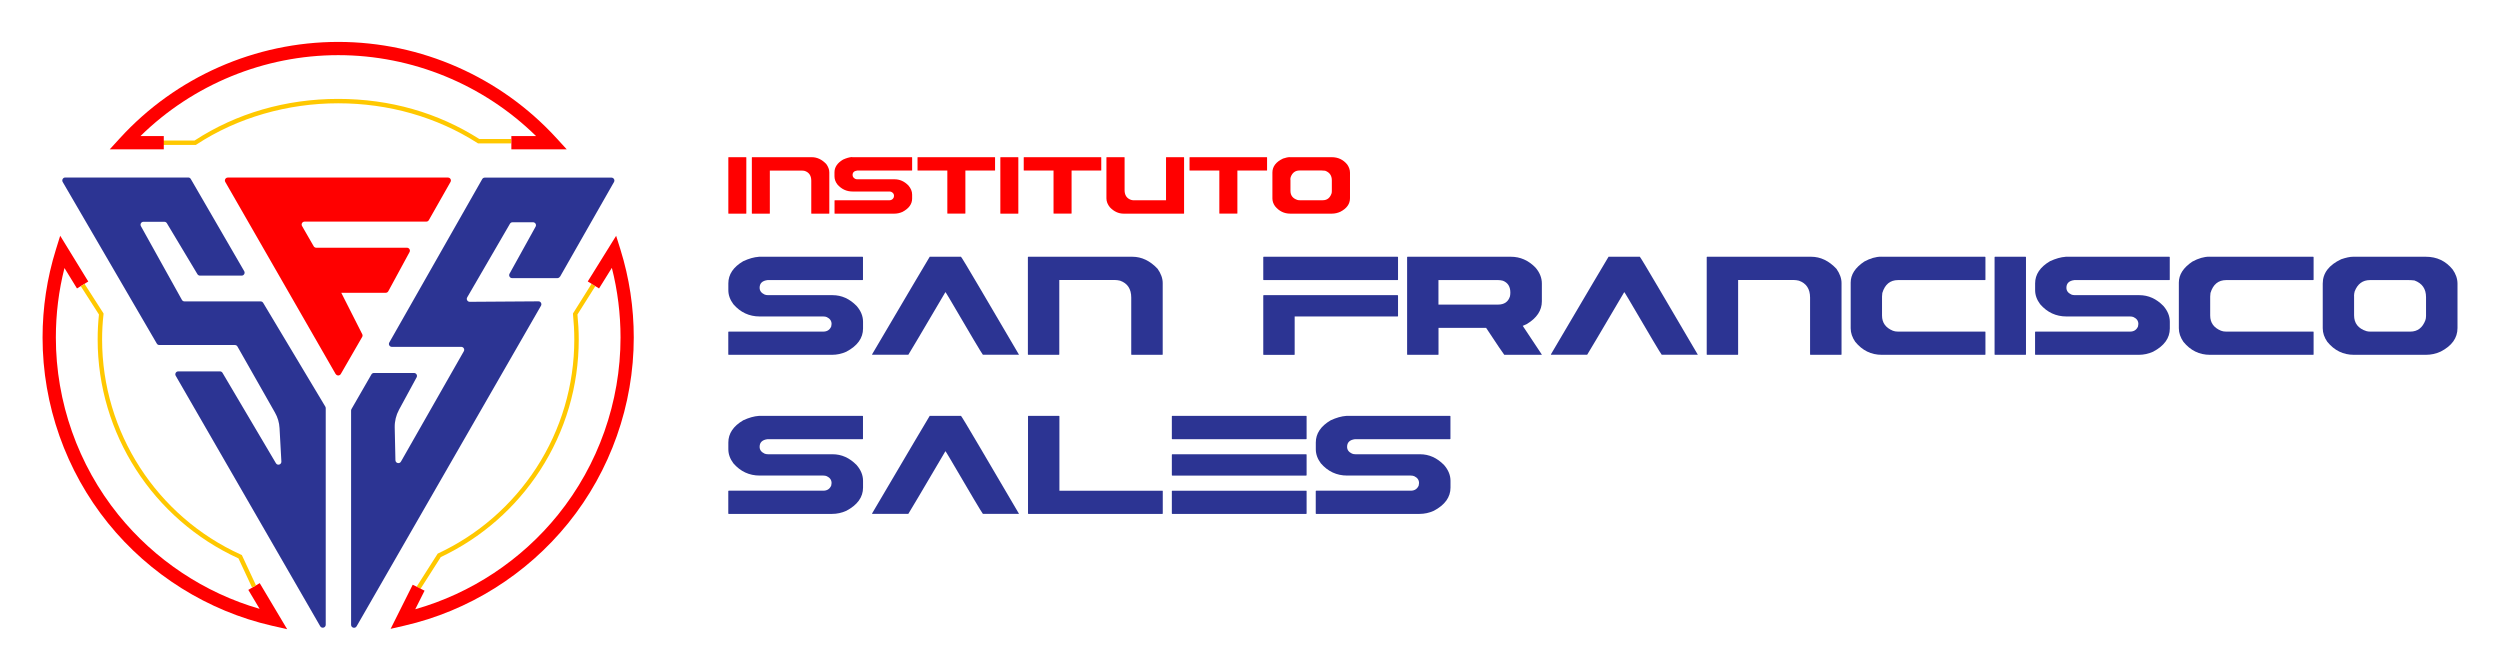
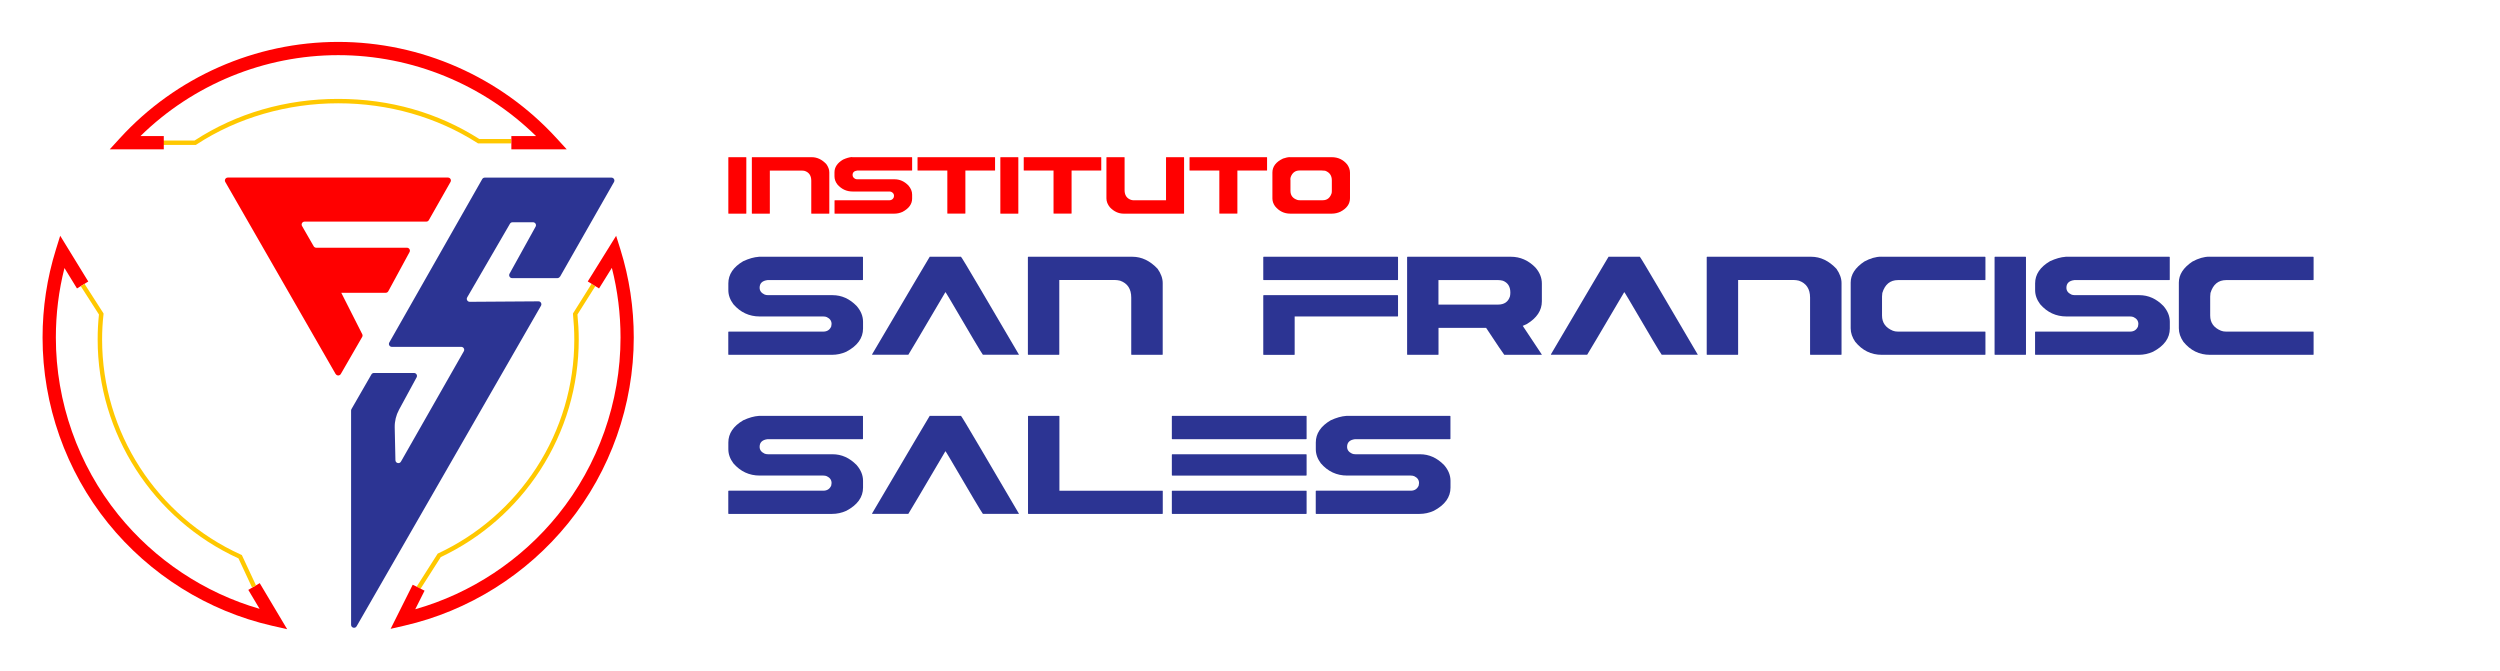
<svg xmlns="http://www.w3.org/2000/svg" id="Capa_1" data-name="Capa 1" viewBox="0 0 421.13 113.05">
  <defs>
    <style>
      .cls-1 {
        fill: #ffc800;
      }

      .cls-2 {
        fill: red;
      }

      .cls-3 {
        fill: #2c3493;
      }
    </style>
  </defs>
  <g>
    <path class="cls-2" d="m48.37,105.99l-2.54-.58c-10.81-2.47-20.62-8.61-27.63-17.29-7.11-8.81-11.03-19.91-11.03-31.25,0-5.05.75-10.03,2.24-14.81l.73-2.35,4.73,7.71-1.9,1.17-2.11-3.44c-.97,3.81-1.45,7.74-1.45,11.72,0,10.84,3.74,21.44,10.53,29.85,6.13,7.59,14.5,13.15,23.79,15.84l-1.9-3.19,1.92-1.14,4.63,7.77Z" />
    <path class="cls-2" d="m56.54,63.01l-18.59-32.36c-.19-.33.05-.74.43-.74h37.08c.38,0,.62.41.43.74l-3.65,6.43c-.09.16-.25.25-.43.25h-20.5c-.38,0-.62.41-.43.74l1.96,3.41c.09.15.25.25.43.25h15.28c.38,0,.62.4.44.73l-3.58,6.6c-.09.16-.25.26-.44.26h-7.48l3.53,6.97c.08.15.07.33-.01.47l-3.6,6.24c-.19.33-.67.33-.86,0Z" />
    <path class="cls-1" d="m70.83,99.2l-.63-.4,3.53-5.54.1-.05c6.75-3.16,12.46-8.15,16.53-14.42,4.17-6.43,6.38-13.91,6.38-21.61,0-1.42-.08-2.85-.22-4.25v-.13s3.13-4.99,3.13-4.99l.63.4-3.01,4.77c.14,1.39.22,2.8.22,4.2,0,7.85-2.25,15.46-6.5,22.02-4.12,6.36-9.91,11.42-16.74,14.64l-3.42,5.36Z" />
    <path class="cls-1" d="m33,24.41h-6.53v-.74h6.31c7.03-4.59,15.39-7.01,24.18-7.01s16.84,2.34,23.79,6.76h5.37v.74h-5.59l-.09-.06c-6.85-4.38-14.97-6.7-23.48-6.7s-16.94,2.4-23.87,6.95l-.09.06Z" />
    <path class="cls-1" d="m42.45,98.95l-2.28-4.89c-14.41-6.58-23.72-21.04-23.72-36.88,0-1.4.07-2.81.22-4.2l-3.06-4.77.63-.4,3.2,4.99v.13c-.16,1.4-.24,2.83-.24,4.25,0,15.6,9.19,29.83,23.41,36.26l.13.06,2.4,5.14-.67.31Z" />
    <path class="cls-2" d="m65.8,105.93l3.72-7.43,2,1-1.57,3.13c9.4-2.67,17.87-8.26,24.05-15.92,6.79-8.41,10.53-19.02,10.53-29.85,0-3.98-.49-7.92-1.46-11.74l-2.16,3.47-1.9-1.18,4.78-7.69.73,2.33c1.49,4.78,2.24,9.76,2.24,14.81,0,11.34-3.92,22.44-11.03,31.25-7.01,8.68-16.82,14.82-27.63,17.29l-2.31.53Z" />
    <path class="cls-2" d="m27.57,25.16h-9.09l1.71-1.87C29.6,12.98,43.01,7.06,56.97,7.06s27.36,5.91,36.78,16.22l1.71,1.87h-9.32v-2.23h4.16c-8.86-8.69-20.86-13.63-33.32-13.63s-24.46,4.94-33.32,13.63h3.93v2.23Z" />
-     <path class="cls-3" d="m54.87,68.74v36.5c0,.51-.67.69-.93.25l-24.34-42.19c-.19-.33.05-.74.43-.74h7.02c.18,0,.34.09.43.24l9,15.23c.26.45.95.24.92-.28l-.31-5.64c-.05-.92-.31-1.81-.77-2.61l-6.32-11.13c-.09-.16-.25-.25-.43-.25h-12.73c-.18,0-.34-.09-.43-.25l-15.85-27.22c-.19-.33.05-.75.43-.75h20.72c.18,0,.34.09.43.25l9,15.53c.19.33-.05.75-.43.75h-7.02c-.17,0-.34-.09-.43-.24l-5.15-8.59c-.09-.15-.25-.24-.43-.24h-3.51c-.38,0-.62.41-.43.74l6.9,12.41c.09.16.25.26.43.26h12.83c.17,0,.34.09.43.24l10.47,17.48c.05.08.07.17.07.26Z" />
    <path class="cls-3" d="m94.35,46.59l9.08-15.93c.19-.33-.05-.74-.43-.74h-21.34c-.18,0-.34.1-.43.25l-15.65,27.52c-.19.33.05.74.43.74h11.69c.38,0,.62.41.43.74l-10.59,18.59c-.25.44-.92.27-.93-.24l-.12-5.52c-.02-1.04.23-2.06.72-2.97l2.97-5.47c.18-.33-.06-.73-.44-.73h-6.75c-.18,0-.34.09-.43.25l-3.35,5.82c-.04.08-.07.16-.07.25v36.1c0,.51.67.69.93.25l31.06-54c.19-.33-.05-.75-.43-.74l-11.57.08c-.38,0-.63-.41-.43-.75l7.2-12.4c.09-.15.25-.25.43-.25h3.46c.38,0,.62.41.43.74l-4.39,7.93c-.18.33.06.74.43.74h7.63c.18,0,.34-.1.43-.25Z" />
  </g>
  <g>
    <g>
      <path class="cls-2" d="m122.73,26.48h2.95s.04.02.04.04v9.43s-.01.04-.04.04h-2.95s-.04-.01-.04-.04v-9.43s.02-.04.04-.04Z" />
      <path class="cls-2" d="m126.66,26.48h10.09c.9,0,1.72.39,2.45,1.17.33.47.5.93.5,1.38v6.92s-.01.04-.04.04h-2.96s-.04-.01-.04-.04v-5.51c0-.84-.36-1.39-1.08-1.64-.17-.04-.33-.06-.47-.06h-5.43v7.21s-.01.04-.04.04h-2.95s-.04-.01-.04-.04v-9.43s.02-.04.04-.04Z" />
      <path class="cls-2" d="m143.54,26.48h10.07s.04.02.04.04v2.17s-.01.04-.04.04h-9.22c-.51.07-.77.31-.77.75,0,.29.16.51.47.66.09.04.21.06.34.06h6.26c.88,0,1.66.35,2.34,1.05.41.48.62.99.62,1.53v.66c0,.93-.54,1.68-1.62,2.25-.45.2-.91.3-1.38.3h-10.03s-.04-.01-.04-.04v-2.17s.02-.04.04-.04h9.17c.37,0,.63-.17.77-.5.02-.14.04-.22.04-.25,0-.3-.15-.52-.46-.67-.09-.04-.21-.06-.35-.06h-6.17c-1.02,0-1.87-.4-2.56-1.19-.33-.43-.49-.89-.49-1.37v-.66c0-.87.48-1.59,1.45-2.16.55-.25,1.06-.4,1.52-.43Z" />
      <path class="cls-2" d="m154.59,26.48h12.99s.04.02.04.04v2.17s-.01.04-.04.04h-4.96v7.21s-.01.04-.04.04h-2.96s-.04-.01-.04-.04v-7.21h-4.98s-.04-.01-.04-.04v-2.17s.02-.04.04-.04Z" />
      <path class="cls-2" d="m168.55,26.48h2.95s.04.02.04.04v9.43s-.01.04-.04.04h-2.95s-.04-.01-.04-.04v-9.43s.02-.04.04-.04Z" />
      <path class="cls-2" d="m172.48,26.48h12.99s.04.02.04.04v2.17s-.01.04-.04.04h-4.96v7.21s-.01.04-.04.04h-2.96s-.04-.01-.04-.04v-7.21h-4.98s-.04-.01-.04-.04v-2.17s.02-.04.04-.04Z" />
      <path class="cls-2" d="m186.45,26.48h2.95s.04.02.04.04v5.52c0,.83.36,1.38,1.09,1.63.17.05.32.07.46.07h5.43v-7.22s.02-.04.04-.04h2.96s.04.02.04.04v9.43s-.01.04-.04.04h-10.14c-.86,0-1.64-.36-2.32-1.08-.38-.47-.58-.96-.58-1.49v-6.9s.02-.04.04-.04Z" />
      <path class="cls-2" d="m200.41,26.48h12.99s.04.02.04.04v2.17s-.01.04-.04.04h-4.96v7.21s-.01.04-.04.04h-2.96s-.04-.01-.04-.04v-7.21h-4.98s-.04-.01-.04-.04v-2.17s.02-.04.04-.04Z" />
      <path class="cls-2" d="m217.27,26.48h7.07c1.06,0,1.93.41,2.6,1.23.31.44.47.9.47,1.38v4.3c0,.96-.54,1.72-1.62,2.28-.46.21-.94.32-1.45.32h-6.98c-1.04,0-1.9-.42-2.58-1.26-.3-.42-.44-.86-.44-1.31v-4.35c0-1.01.6-1.8,1.79-2.36.47-.16.85-.24,1.14-.24Zm.11,3.81v1.87c0,.77.4,1.28,1.2,1.53.11.03.23.04.35.04h3.9c.7,0,1.19-.37,1.46-1.11.04-.11.06-.25.06-.43v-1.81c0-.81-.38-1.35-1.13-1.62-.22-.02-.41-.04-.58-.04h-3.73c-.72,0-1.21.37-1.49,1.1-.04.15-.06.3-.06.45Z" />
    </g>
    <g>
      <path class="cls-3" d="m127.82,43.25h17.47c.05.01.08.04.08.08v3.77c0,.05-.03.08-.08.08h-15.99c-.89.11-1.34.54-1.34,1.29,0,.5.27.88.82,1.14.16.07.36.11.59.11h10.87c1.53,0,2.88.61,4.06,1.82.72.83,1.08,1.72,1.08,2.66v1.14c0,1.61-.94,2.92-2.82,3.91-.78.35-1.58.52-2.4.52h-17.4c-.05,0-.08-.03-.08-.08v-3.77s.04-.06.08-.06h15.92c.65,0,1.09-.29,1.34-.86.04-.25.06-.39.06-.43,0-.51-.27-.9-.8-1.15-.16-.07-.36-.11-.6-.11h-10.71c-1.77,0-3.24-.69-4.43-2.06-.56-.75-.85-1.54-.85-2.37v-1.14c0-1.51.84-2.76,2.51-3.74.95-.44,1.83-.69,2.63-.74Z" />
      <path class="cls-3" d="m156.63,43.25h5.25c.1.09,1.19,1.89,3.25,5.4,4.17,7.07,6.34,10.77,6.51,11.08v.03h-6.07c-.14-.14-2.02-3.29-5.62-9.45-.44-.74-.67-1.11-.69-1.11-4.05,6.89-6.14,10.41-6.25,10.56h-6.1v-.08c6.24-10.6,9.48-16.08,9.71-16.44Z" />
      <path class="cls-3" d="m173.25,43.25h17.5c1.56,0,2.98.68,4.25,2.03.57.81.86,1.61.86,2.4v12.01c0,.05-.03.08-.08.08h-5.14c-.05,0-.08-.03-.08-.08v-9.56c0-1.46-.63-2.41-1.88-2.85-.3-.07-.57-.11-.82-.11h-9.42v12.52c0,.05-.03.08-.08.08h-5.13c-.05,0-.08-.03-.08-.08v-16.36c.01-.05.04-.08.08-.08Z" />
      <path class="cls-3" d="m212.88,43.25h22.54c.05.01.08.04.08.08v3.77c0,.05-.03.08-.08.08h-22.54c-.05,0-.08-.03-.08-.08v-3.77c0-.05.04-.08.08-.08Zm0,6.47h22.54c.05.01.08.04.08.08v3.43c0,.05-.03.08-.08.08h-17.33v6.39c0,.05-.03.08-.08.08h-5.13c-.05,0-.08-.03-.08-.08v-9.9c0-.05.04-.08.08-.08Z" />
      <path class="cls-3" d="m237.11,43.25h17.4c1.58,0,2.96.61,4.14,1.82.72.83,1.08,1.73,1.08,2.69v2.99c0,1.55-.85,2.83-2.56,3.85l-.66.29,3.22,4.85-.08.03h-6.25c-.15-.17-1.18-1.69-3.06-4.54h-8.02v4.46c0,.05-.03.08-.08.08h-5.13c-.05,0-.08-.03-.08-.08v-16.36c0-.05.04-.08.08-.08Zm5.2,3.93v4.13h10.02c1.07,0,1.74-.47,2.03-1.4.04-.22.06-.43.06-.63,0-1-.42-1.66-1.25-1.99-.26-.07-.52-.11-.79-.11h-10.08Z" />
      <path class="cls-3" d="m270.98,43.25h5.25c.1.09,1.19,1.89,3.25,5.4,4.17,7.07,6.34,10.77,6.51,11.08v.03h-6.07c-.14-.14-2.02-3.29-5.62-9.45-.44-.74-.67-1.11-.69-1.11-4.05,6.89-6.14,10.41-6.25,10.56h-6.1v-.08c6.24-10.6,9.48-16.08,9.71-16.44Z" />
      <path class="cls-3" d="m287.6,43.25h17.5c1.56,0,2.98.68,4.25,2.03.57.81.86,1.61.86,2.4v12.01c0,.05-.03.08-.08.08h-5.14c-.05,0-.08-.03-.08-.08v-9.56c0-1.46-.63-2.41-1.88-2.85-.3-.07-.57-.11-.82-.11h-9.42v12.52c0,.05-.03.08-.08.08h-5.13c-.05,0-.08-.03-.08-.08v-16.36c0-.05.04-.08.08-.08Z" />
      <path class="cls-3" d="m316.9,43.25h17.47c.05.01.08.04.08.08v3.77c0,.05-.03.08-.08.08h-14.64c-1.32,0-2.21.72-2.65,2.17-.03.26-.05.46-.05.6v3.2c0,1.21.61,2.06,1.82,2.56.25.1.54.15.88.15h14.64c.05,0,.08.02.08.06v3.77c0,.05-.03.08-.08.08h-17.37c-1.8,0-3.29-.73-4.48-2.19-.51-.74-.77-1.5-.77-2.28v-7.7c0-1.34.76-2.52,2.29-3.54,1-.54,1.94-.82,2.85-.82Z" />
      <path class="cls-3" d="m336.07,43.25h5.13c.05.01.08.04.08.08v16.36c0,.05-.03.08-.08.08h-5.13c-.05,0-.08-.03-.08-.08v-16.36c0-.05.04-.08.08-.08Z" />
      <path class="cls-3" d="m347.95,43.25h17.47c.05.01.08.04.08.08v3.77c0,.05-.03.08-.08.08h-15.99c-.89.11-1.34.54-1.34,1.29,0,.5.27.88.82,1.14.16.07.36.11.59.11h10.87c1.53,0,2.88.61,4.06,1.82.72.83,1.08,1.72,1.08,2.66v1.14c0,1.61-.94,2.92-2.82,3.91-.78.35-1.58.52-2.4.52h-17.4c-.05,0-.08-.03-.08-.08v-3.77s.04-.06.08-.06h15.92c.65,0,1.09-.29,1.34-.86.04-.25.06-.39.06-.43,0-.51-.27-.9-.8-1.15-.16-.07-.36-.11-.6-.11h-10.71c-1.77,0-3.24-.69-4.43-2.06-.56-.75-.85-1.54-.85-2.37v-1.14c0-1.51.84-2.76,2.51-3.74.95-.44,1.83-.69,2.63-.74Z" />
      <path class="cls-3" d="m372.18,43.25h17.47c.05.01.08.04.08.08v3.77c0,.05-.03.08-.08.08h-14.64c-1.32,0-2.21.72-2.65,2.17-.03.26-.05.46-.05.6v3.2c0,1.21.61,2.06,1.82,2.56.25.1.54.15.88.15h14.64c.05,0,.08.02.08.06v3.77c0,.05-.03.08-.08.08h-17.37c-1.8,0-3.29-.73-4.48-2.19-.51-.74-.77-1.5-.77-2.28v-7.7c0-1.34.76-2.52,2.29-3.54,1-.54,1.94-.82,2.85-.82Z" />
-       <path class="cls-3" d="m396.37,43.25h12.27c1.85,0,3.35.71,4.51,2.14.54.76.82,1.56.82,2.4v7.47c0,1.67-.94,2.99-2.82,3.96-.79.37-1.63.55-2.51.55h-12.12c-1.8,0-3.29-.73-4.48-2.19-.51-.73-.77-1.49-.77-2.28v-7.54c0-1.75,1.04-3.12,3.11-4.09.82-.28,1.48-.42,1.99-.42Zm.18,6.62v3.25c0,1.33.69,2.22,2.08,2.66.19.05.4.08.62.08h6.77c1.21,0,2.06-.64,2.54-1.92.07-.18.11-.43.11-.74v-3.14c0-1.41-.65-2.34-1.96-2.82-.38-.04-.71-.06-1-.06h-6.47c-1.24,0-2.1.64-2.59,1.91-.07.26-.11.52-.11.79Z" />
    </g>
    <g>
      <path class="cls-3" d="m127.82,70.05h17.47c.05.01.08.04.08.08v3.77c0,.05-.03.08-.08.08h-15.99c-.89.11-1.34.54-1.34,1.29,0,.5.27.88.82,1.14.16.07.36.11.59.11h10.87c1.53,0,2.88.61,4.06,1.82.72.83,1.08,1.72,1.08,2.66v1.14c0,1.61-.94,2.92-2.82,3.91-.78.35-1.58.52-2.4.52h-17.4c-.05,0-.08-.03-.08-.08v-3.77s.04-.06.08-.06h15.92c.65,0,1.09-.29,1.34-.86.04-.25.06-.39.06-.43,0-.51-.27-.9-.8-1.15-.16-.07-.36-.11-.6-.11h-10.71c-1.77,0-3.24-.69-4.43-2.06-.56-.75-.85-1.54-.85-2.37v-1.14c0-1.51.84-2.76,2.51-3.74.95-.44,1.83-.69,2.63-.74Z" />
      <path class="cls-3" d="m156.63,70.05h5.25c.1.09,1.19,1.89,3.25,5.4,4.17,7.07,6.34,10.77,6.51,11.08v.03h-6.07c-.14-.14-2.02-3.29-5.62-9.45-.44-.74-.67-1.11-.69-1.11-4.05,6.89-6.14,10.41-6.25,10.56h-6.1v-.08c6.24-10.6,9.48-16.08,9.71-16.44Z" />
      <path class="cls-3" d="m173.25,70.05h5.13c.05.01.08.04.08.08v12.53h17.33c.05,0,.08.02.08.06v3.77c0,.05-.03.08-.08.08h-22.54c-.05,0-.08-.03-.08-.08v-16.36c.01-.05.04-.08.08-.08Z" />
      <path class="cls-3" d="m197.48,70.05h22.54c.05.01.08.04.08.08v3.77c0,.05-.03.08-.08.08h-22.54c-.05,0-.08-.03-.08-.08v-3.77c0-.05.04-.08.08-.08Zm0,6.47h22.54c.05.01.08.04.08.08v3.43c0,.05-.03.08-.08.08h-22.54c-.05,0-.08-.03-.08-.08v-3.43c0-.05.04-.08.08-.08Zm0,6.14h22.54c.05,0,.08.02.08.06v3.77c0,.05-.03.08-.08.08h-22.54c-.05,0-.08-.03-.08-.08v-3.77s.04-.06.08-.06Z" />
      <path class="cls-3" d="m226.78,70.05h17.47c.05.01.08.04.08.08v3.77c0,.05-.03.08-.08.08h-15.99c-.89.11-1.34.54-1.34,1.29,0,.5.27.88.82,1.14.16.07.36.11.59.11h10.87c1.53,0,2.88.61,4.06,1.82.72.83,1.08,1.72,1.08,2.66v1.14c0,1.61-.94,2.92-2.82,3.91-.78.35-1.58.52-2.4.52h-17.4c-.05,0-.08-.03-.08-.08v-3.77s.04-.06.08-.06h15.92c.65,0,1.09-.29,1.34-.86.04-.25.06-.39.06-.43,0-.51-.27-.9-.8-1.15-.16-.07-.36-.11-.6-.11h-10.71c-1.77,0-3.24-.69-4.43-2.06-.56-.75-.85-1.54-.85-2.37v-1.14c0-1.51.84-2.76,2.51-3.74.95-.44,1.83-.69,2.63-.74Z" />
    </g>
  </g>
</svg>